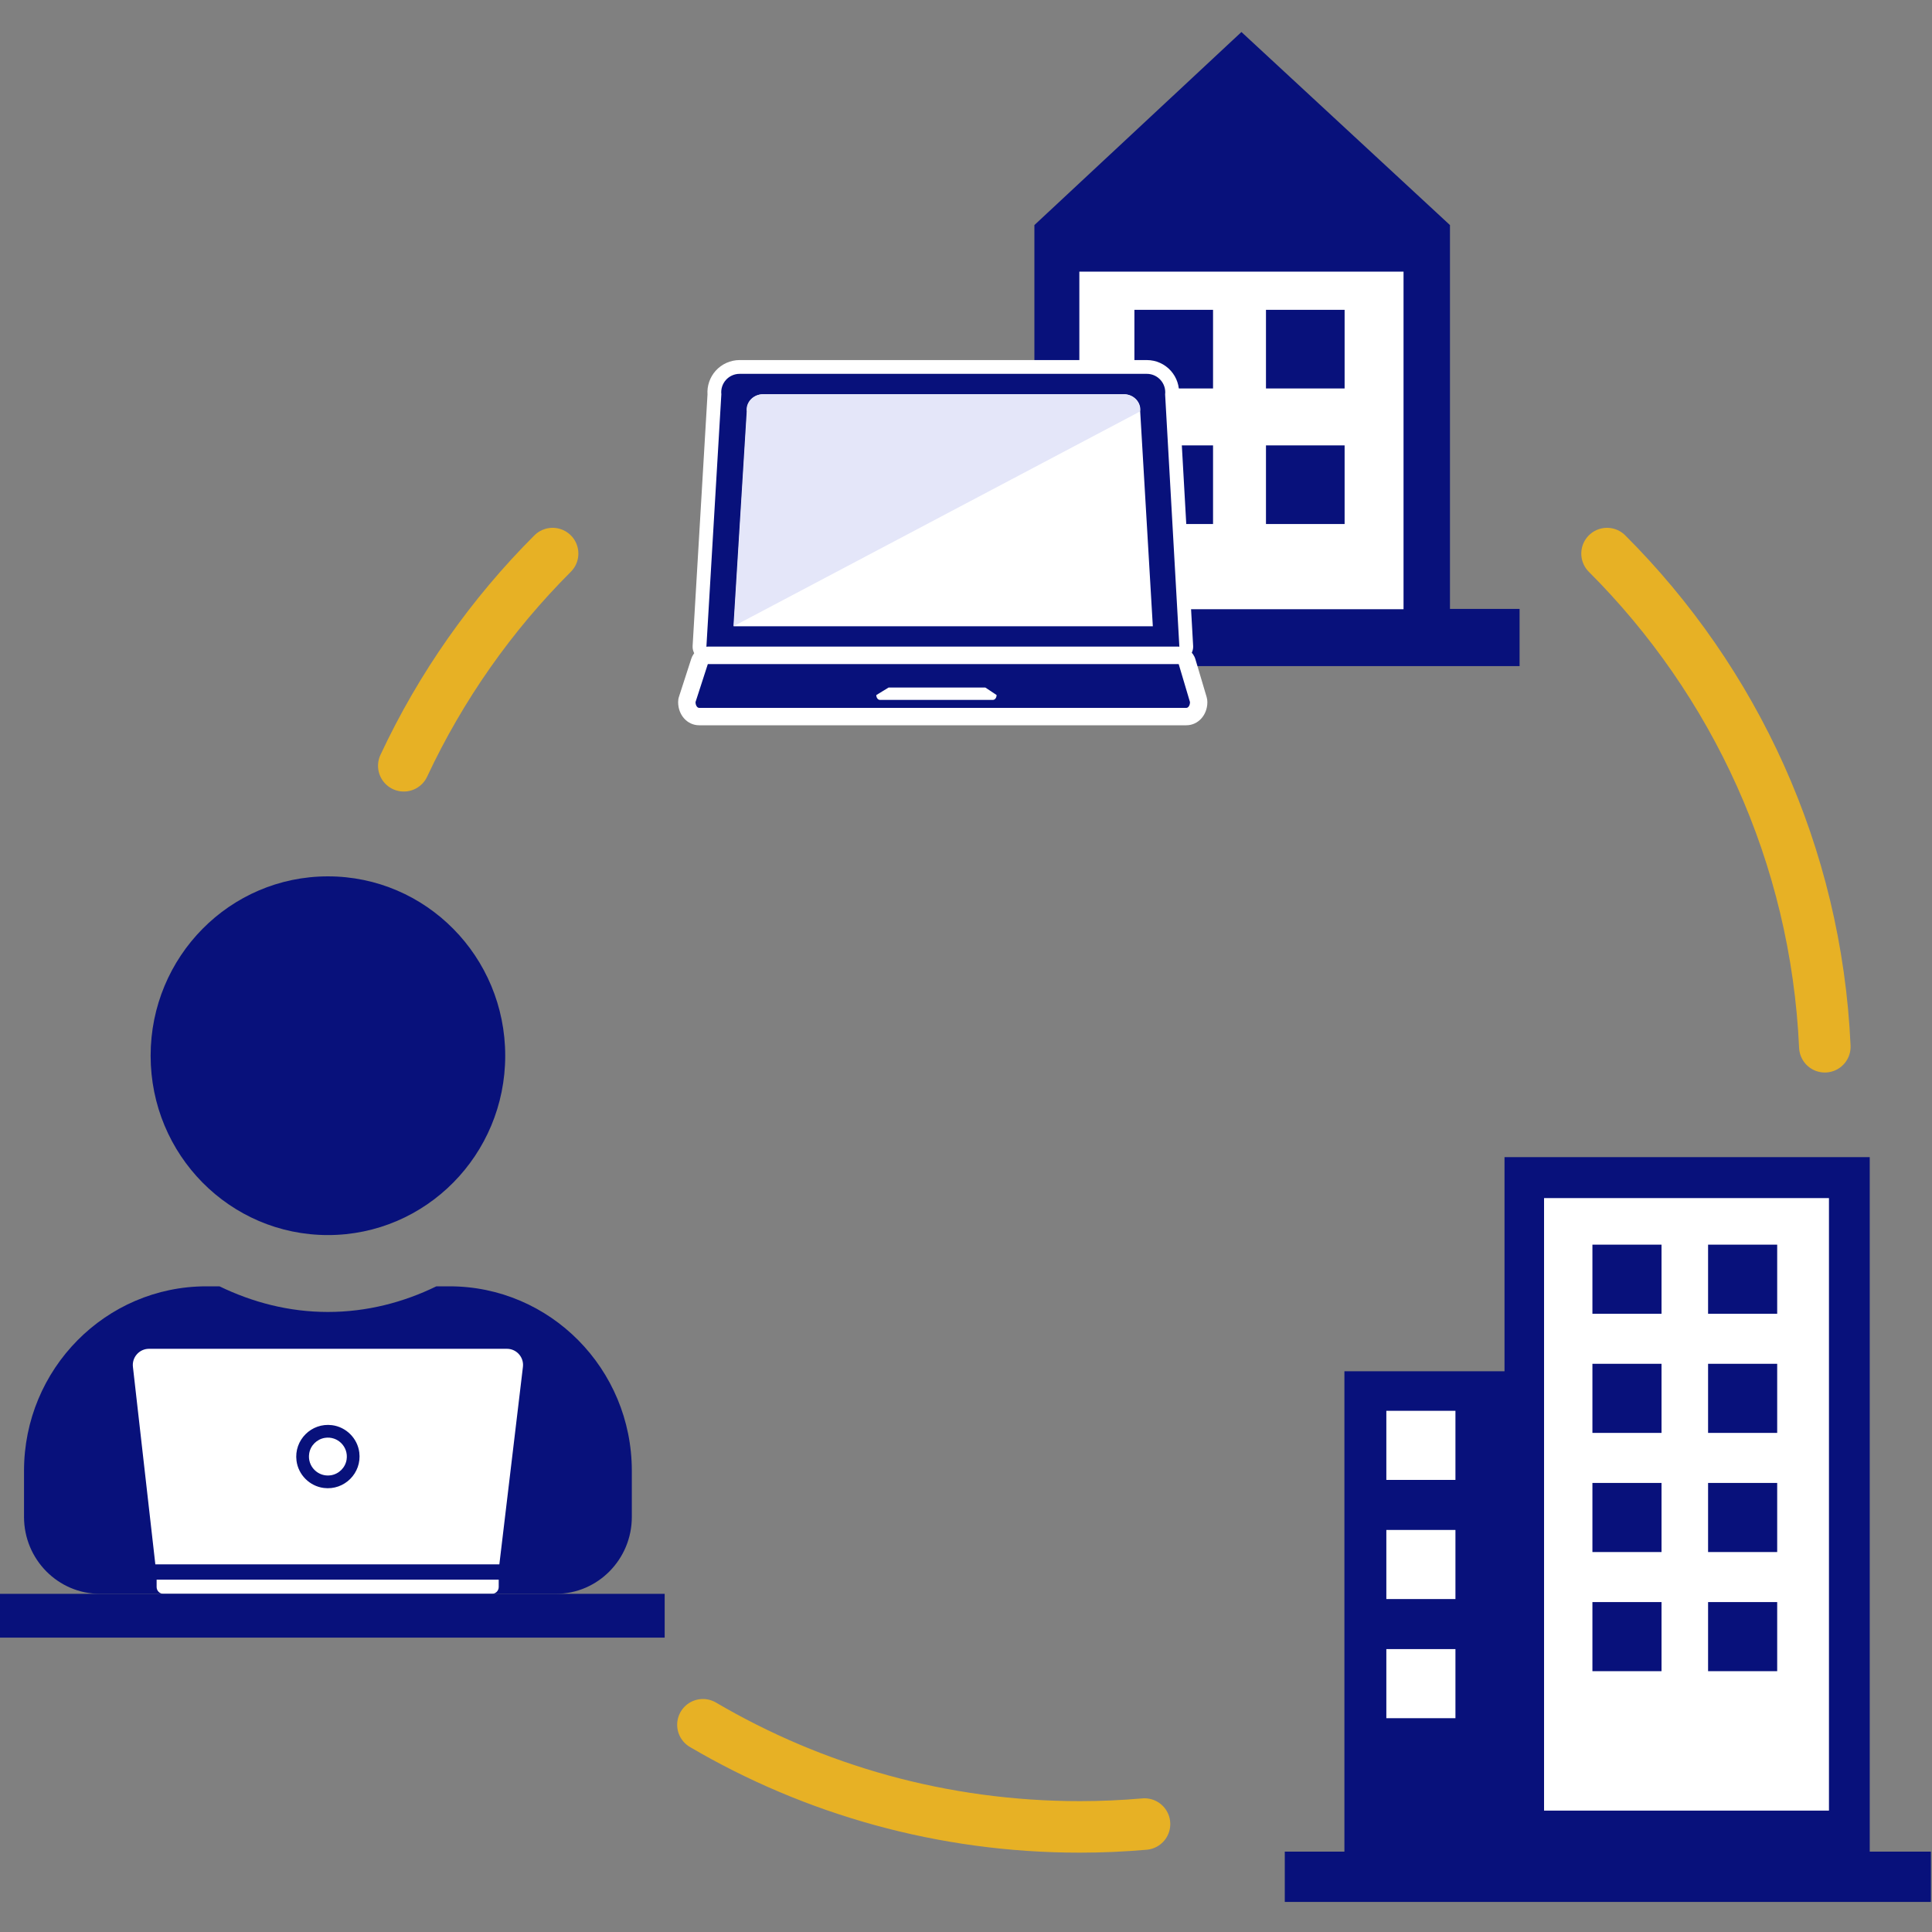
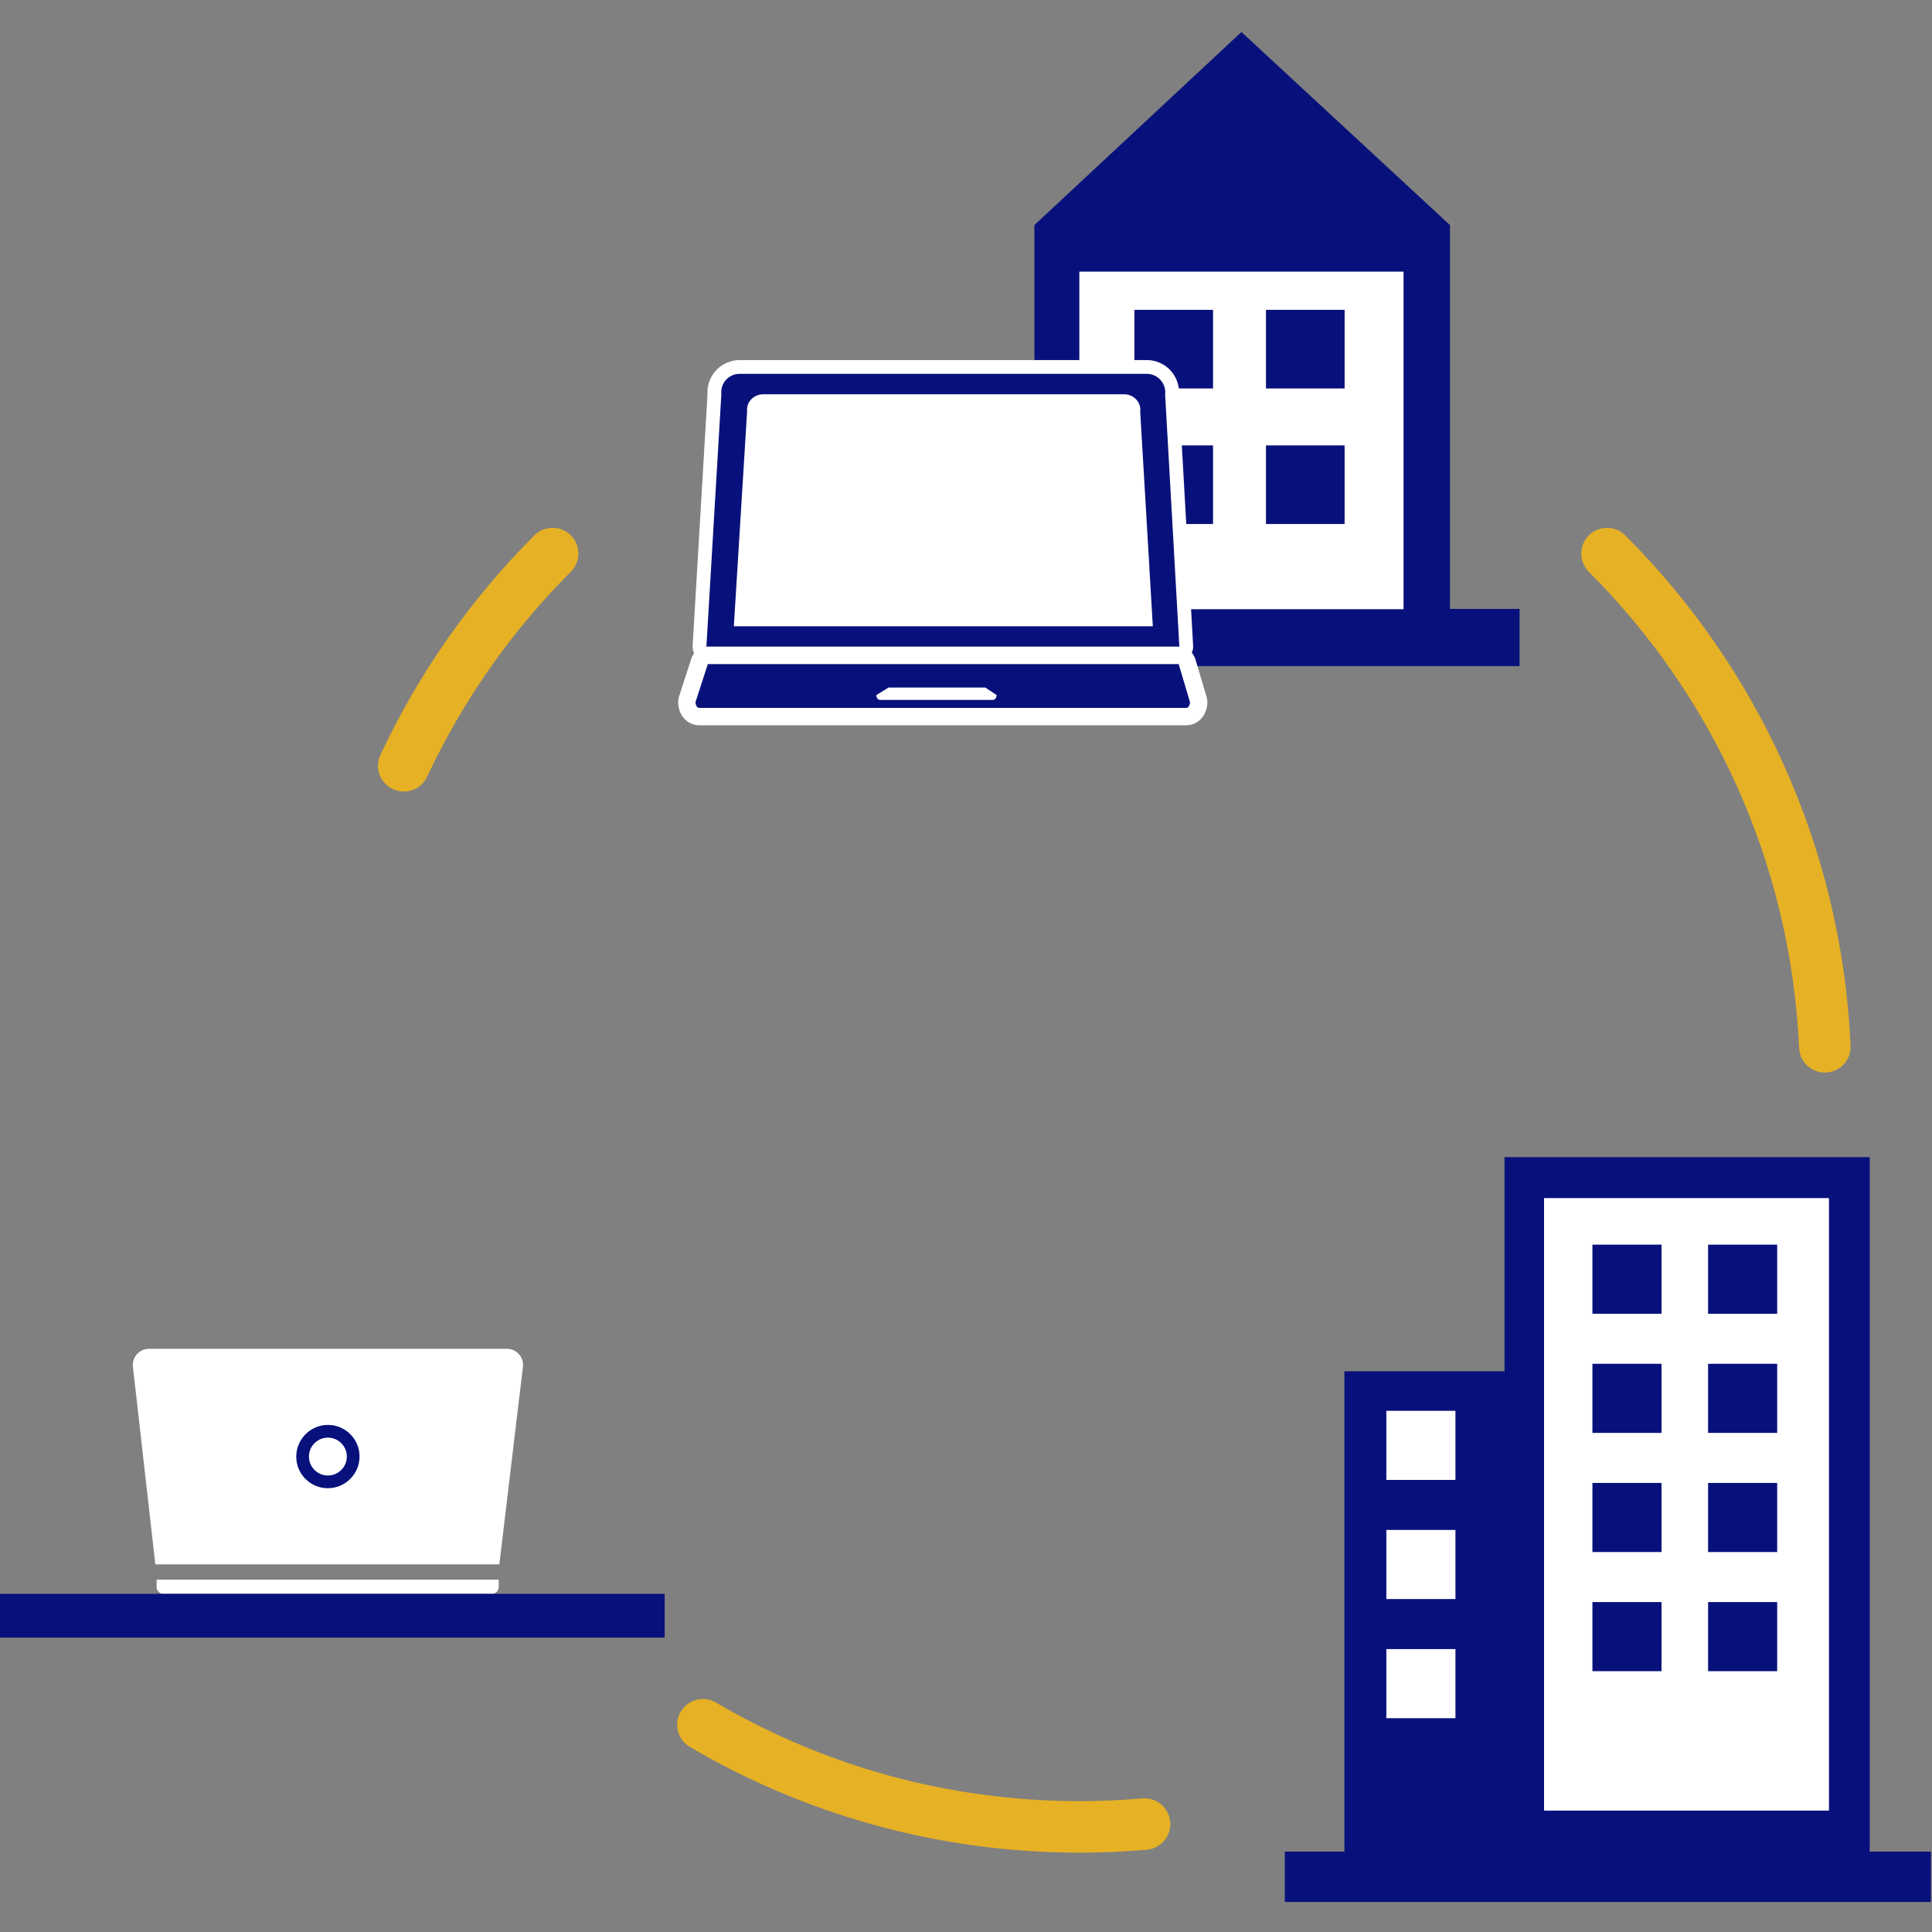
<svg xmlns="http://www.w3.org/2000/svg" id="uuid-c7ab22c3-3446-4d5b-bf05-5c81b1721bee" data-name="Calque 1" viewBox="0 0 300 300">
  <rect x="0" y="0" width="300" height="300" fill="#808080" stroke="none" />
  <g>
-     <path d="m50.92,191.78c15.21,0,27.53-12.46,27.53-27.85s-12.31-27.85-27.53-27.85-27.53,12.46-27.53,27.85,12.31,27.85,27.53,27.85Zm18.88,7.96h-2.04c-5.11,2.49-10.79,3.98-16.84,3.98s-11.7-1.49-16.84-3.98h-2.04c-15.63,0-28.31,12.83-28.31,28.65v7.16c0,6.59,5.28,11.94,11.8,11.94h70.78c6.51,0,11.8-5.35,11.8-11.94v-7.16c0-15.82-12.68-28.65-28.31-28.65Z" fill="#08117b" stroke-width="0" />
    <path d="m77.52,242.91H24.12l-3.48-30.67c-.17-1.49,1-2.8,2.5-2.8h55.57c1.51,0,2.67,1.32,2.49,2.81l-3.66,30.66Z" fill="#fff" fill-rule="evenodd" stroke-width="0" />
    <path d="m24.32,245.29h53.12v1.14c0,.59-.48,1.06-1.06,1.06H25.38c-.59,0-1.06-.48-1.06-1.06v-1.14h0Z" fill="#fff" stroke-width="0" />
    <rect y="247.49" width="103.21" height="6.8" fill="#08117b" stroke-width="0" />
    <path d="m51.56,221.3c-3.2-.41-5.93,2.31-5.52,5.52.28,2.19,2.04,3.95,4.23,4.23,3.2.41,5.93-2.31,5.52-5.52-.28-2.19-2.04-3.95-4.23-4.23Zm-.18,7.78c-1.98.31-3.68-1.39-3.37-3.37.19-1.25,1.19-2.24,2.44-2.44,1.98-.31,3.68,1.39,3.37,3.37-.19,1.25-1.19,2.24-2.44,2.44Z" fill="#08117b" stroke-width="0" />
  </g>
  <g>
    <polygon points="290.33 287.52 290.33 179.68 233.62 179.68 233.62 212.93 208.76 212.93 208.76 287.52 199.5 287.52 199.5 295.33 299.83 295.33 299.83 287.52 290.33 287.52" fill="#08117b" fill-rule="evenodd" stroke-width="0" />
    <rect x="239.76" y="186.04" width="44.24" height="95.11" fill="#fff" stroke-width="0" />
    <rect x="247.27" y="193.27" width="10.73" height="10.73" fill="#08117b" stroke-width="0" />
    <rect x="265.23" y="193.27" width="10.73" height="10.73" fill="#08117b" stroke-width="0" />
    <rect x="247.27" y="211.77" width="10.73" height="10.73" fill="#08117b" stroke-width="0" />
    <rect x="265.23" y="211.77" width="10.73" height="10.73" fill="#08117b" stroke-width="0" />
    <rect x="247.27" y="230.27" width="10.73" height="10.73" fill="#08117b" stroke-width="0" />
    <rect x="215.27" y="219.07" width="10.73" height="10.73" fill="#fff" stroke-width="0" />
    <rect x="215.27" y="237.57" width="10.73" height="10.73" fill="#fff" stroke-width="0" />
    <rect x="215.27" y="256.07" width="10.73" height="10.73" fill="#fff" stroke-width="0" />
    <rect x="265.23" y="230.27" width="10.73" height="10.73" fill="#08117b" stroke-width="0" />
    <rect x="247.27" y="248.77" width="10.73" height="10.73" fill="#08117b" stroke-width="0" />
    <rect x="265.23" y="248.77" width="10.73" height="10.73" fill="#08117b" stroke-width="0" />
  </g>
  <g>
    <g>
      <polygon points="225.15 94.55 225.15 34.95 192.77 4.97 160.62 34.95 160.62 94.55 150.38 94.55 150.38 103.43 235.96 103.43 235.96 94.55 225.15 94.55" fill="#08117b" fill-rule="evenodd" stroke-width="0" />
      <rect x="167.6" y="42.18" width="50.34" height="52.42" fill="#fff" stroke-width="0" />
      <rect x="176.15" y="48.11" width="12.21" height="12.21" fill="#08117b" stroke-width="0" />
      <rect x="196.58" y="48.11" width="12.21" height="12.21" fill="#08117b" stroke-width="0" />
      <rect x="176.15" y="69.16" width="12.21" height="12.21" fill="#08117b" stroke-width="0" />
      <rect x="196.58" y="69.16" width="12.21" height="12.21" fill="#08117b" stroke-width="0" />
    </g>
    <g>
      <g>
        <path d="m109.69,101.48c-.29,0-.58-.12-.78-.34-.2-.21-.31-.5-.29-.8l2.32-39.1c-.09-1.08.26-2.15.98-2.96.74-.83,1.81-1.31,2.93-1.31h63.23c1.12,0,2.19.48,2.94,1.32.72.81,1.07,1.89.97,2.97l2.21,39.08c.02.29-.09.58-.29.8-.2.21-.48.34-.78.34h-73.44Z" fill="#08117b" fill-rule="evenodd" stroke-width="0" />
        <path d="m178.08,58.05c1.71,0,3.04,1.5,2.84,3.2l2.21,39.17h-73.44l2.32-39.19c-.19-1.7,1.13-3.18,2.84-3.18h63.23m0-2.14h-63.23c-1.42,0-2.78.61-3.73,1.67-.9,1.01-1.35,2.34-1.26,3.68l-2.31,39.03c-.03.59.17,1.17.58,1.6.4.43.97.67,1.56.67h73.44c.59,0,1.15-.24,1.56-.67.4-.43.61-1,.58-1.59l-2.2-39.01c.1-1.35-.35-2.68-1.25-3.7-.95-1.07-2.31-1.68-3.74-1.68h0Z" fill="#fff" stroke-width="0" />
      </g>
      <g>
        <path d="m108.58,111.27c-1.07,0-1.92-.99-1.92-2.25,0-.14.02-.28.07-.42l1.91-5.9c.18-.56.7-.93,1.28-.93h73.11c.6,0,1.12.39,1.29.96l1.75,5.89c.04.12.06.25.06.38,0,1.26-.84,2.25-1.92,2.25h-75.64Z" fill="#08117b" fill-rule="evenodd" stroke-width="0" />
        <path d="m183.03,103.13l1.75,5.89c0,.5-.25.9-.57.9h-75.64c-.31,0-.57-.4-.57-.9l1.91-5.9h73.11m0-2.7h-73.11c-1.17,0-2.21.75-2.57,1.87l-1.91,5.9c-.09.27-.13.55-.13.83,0,2.02,1.43,3.6,3.27,3.6h75.64c1.83,0,3.27-1.58,3.27-3.6,0-.26-.04-.52-.11-.77l-1.75-5.89c-.34-1.14-1.39-1.93-2.59-1.93h0Z" fill="#fff" stroke-width="0" />
      </g>
      <path d="m154.18,108.68h-17.54c-.31,0-.57-.34-.57-.75l1.91-1.17h15.02l1.75,1.16c0,.42-.25.76-.57.76Z" fill="#fff" fill-rule="evenodd" stroke-width="0" />
      <path d="m179,97.25h-65.05l2.06-33.36c-.17-1.42,1-2.67,2.52-2.67h56.01c1.52,0,2.69,1.26,2.51,2.69l1.96,33.34Z" fill="#fff" fill-rule="evenodd" stroke-width="0" />
-       <path d="m113.89,97.25l2.06-33.36c-.17-1.42,1-2.67,2.52-2.67h56.01c1.52,0,2.69,1.26,2.51,2.69l-63.1,33.34Z" fill="#e4e6f9" fill-rule="evenodd" stroke-width="0" />
    </g>
  </g>
  <path d="m283.36,162.54c-1.35-29.87-14.02-56.79-33.82-76.58" fill="none" fill-rule="evenodd" stroke="#e7b125" stroke-linecap="round" stroke-linejoin="round" stroke-width="8" />
  <path d="m109.15,267.82c17.17,10.08,37.17,15.86,58.52,15.86,3.39,0,6.74-.15,10.05-.44" fill="none" fill-rule="evenodd" stroke="#e7b125" stroke-linecap="round" stroke-linejoin="round" stroke-width="8" />
  <path d="m85.81,85.96c-9.5,9.49-17.35,20.64-23.11,32.95" fill="none" fill-rule="evenodd" stroke="#e7b125" stroke-linecap="round" stroke-linejoin="round" stroke-width="8" />
</svg>